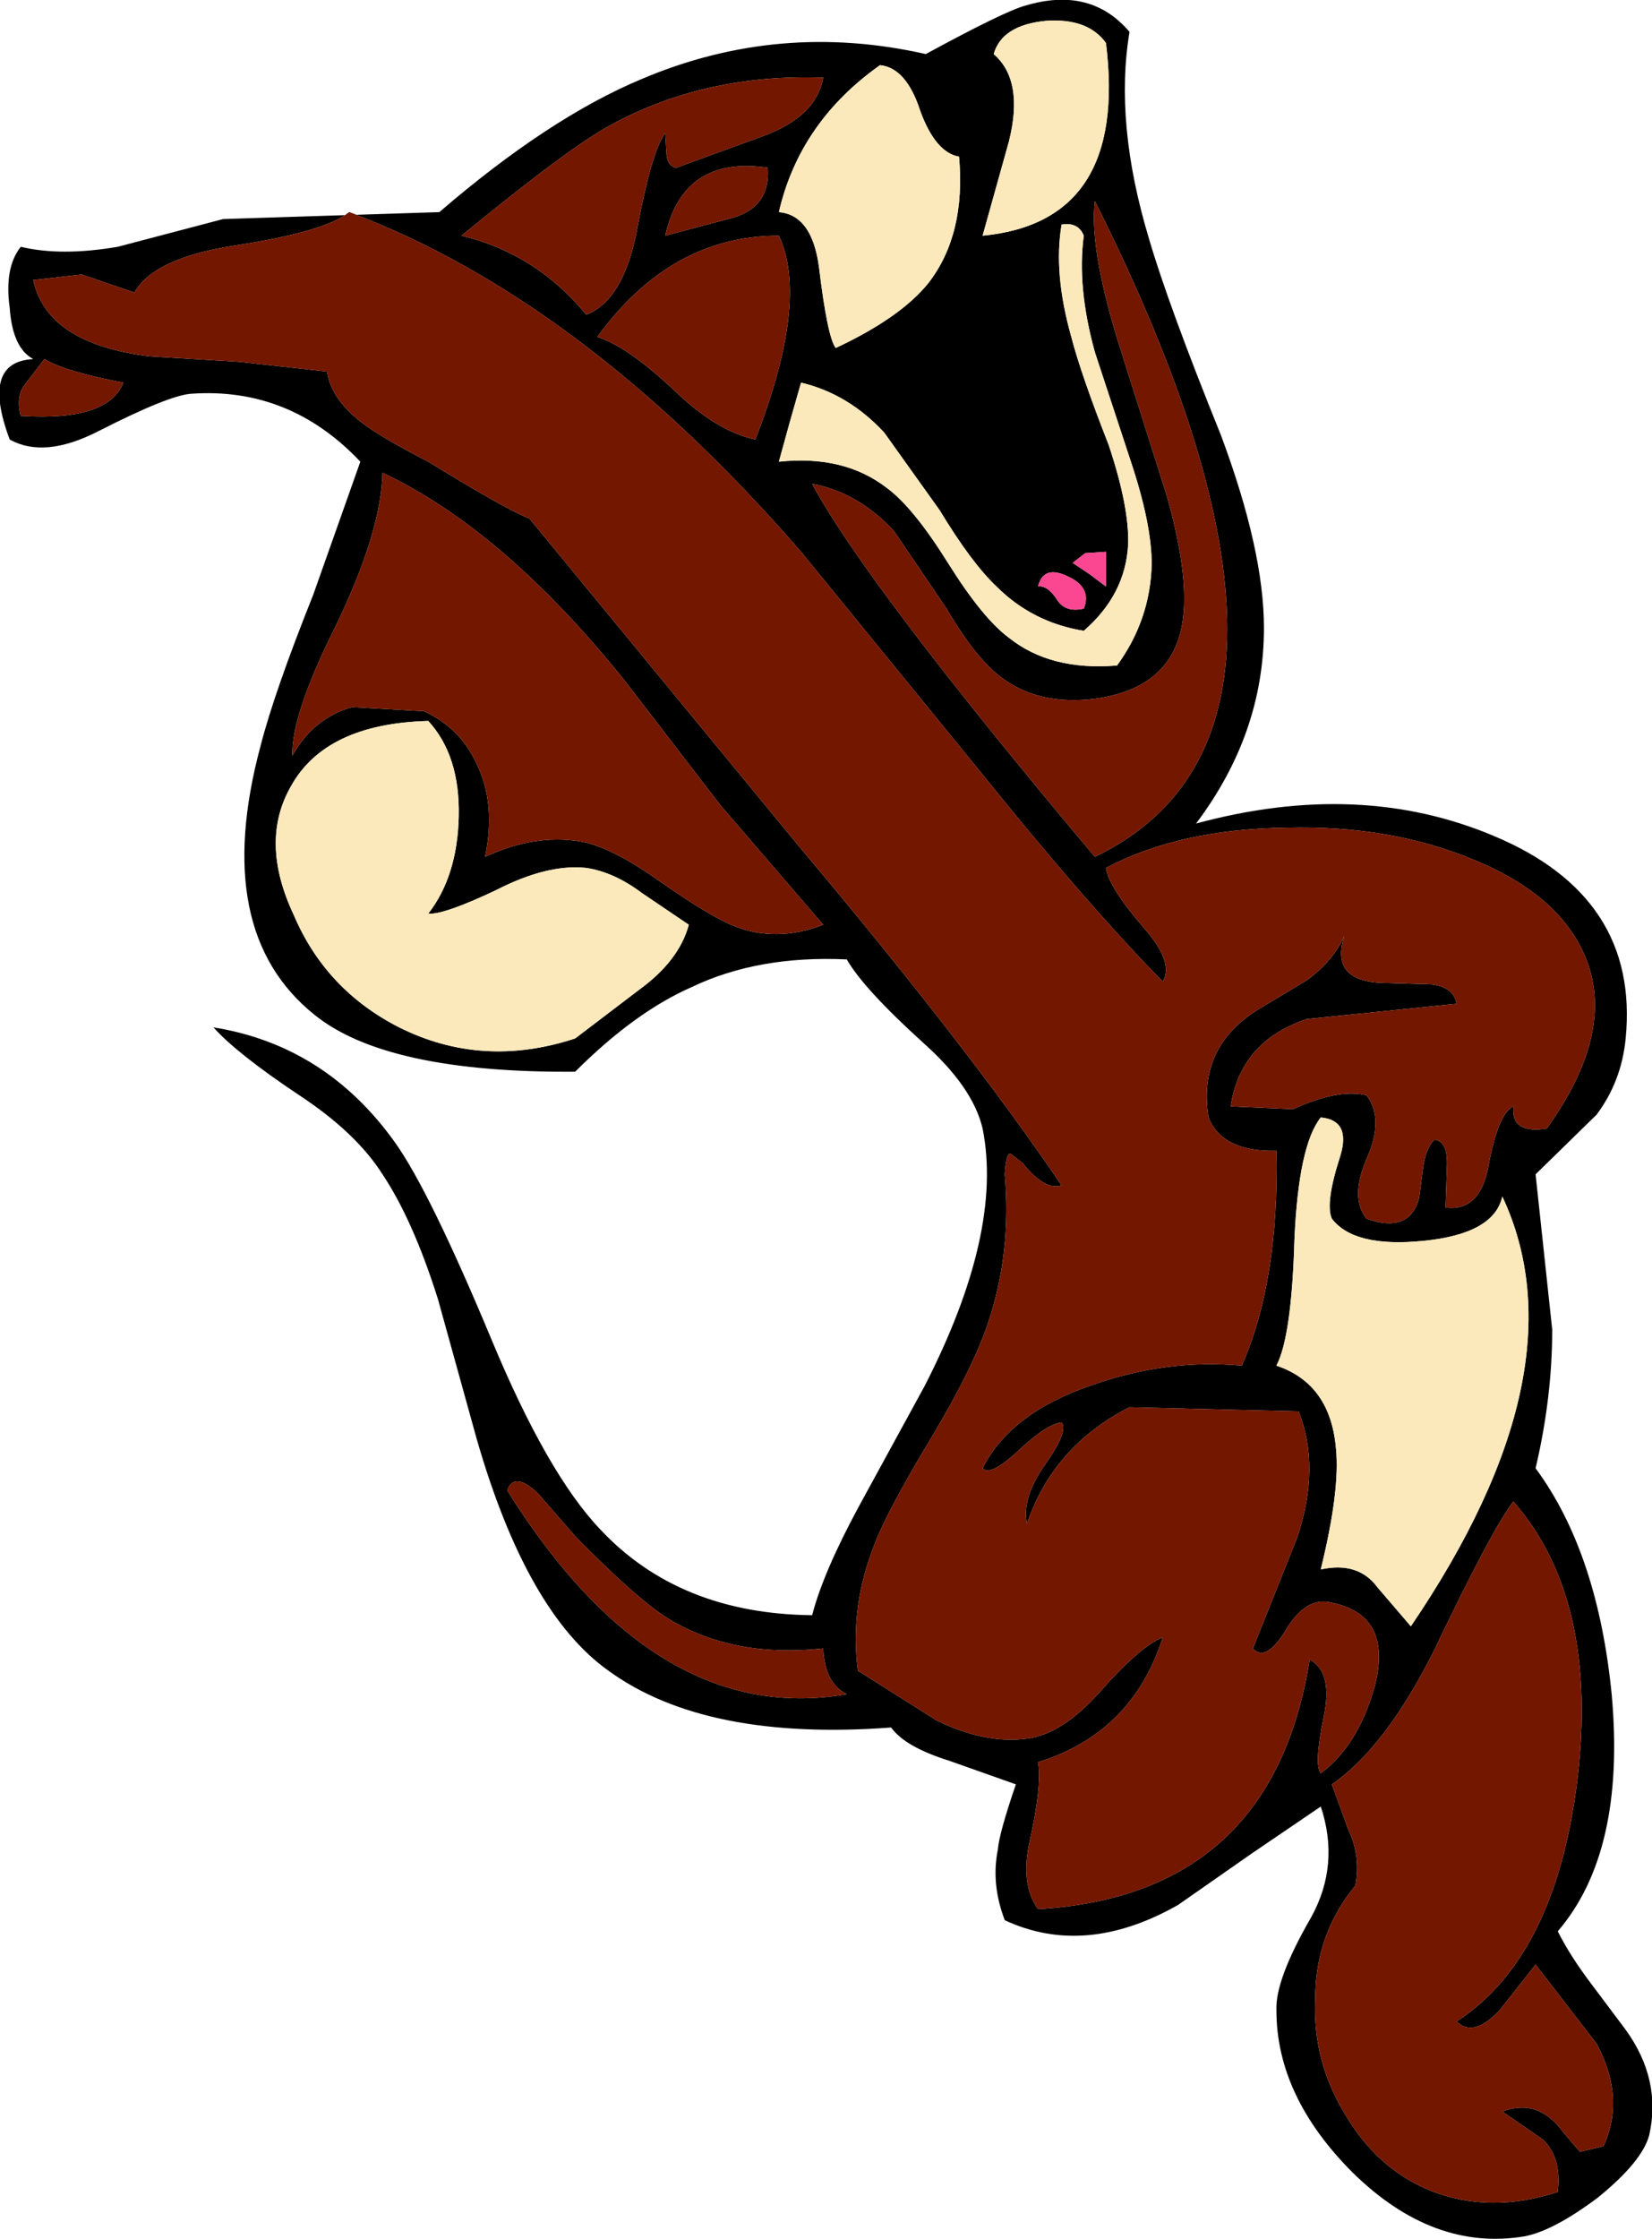
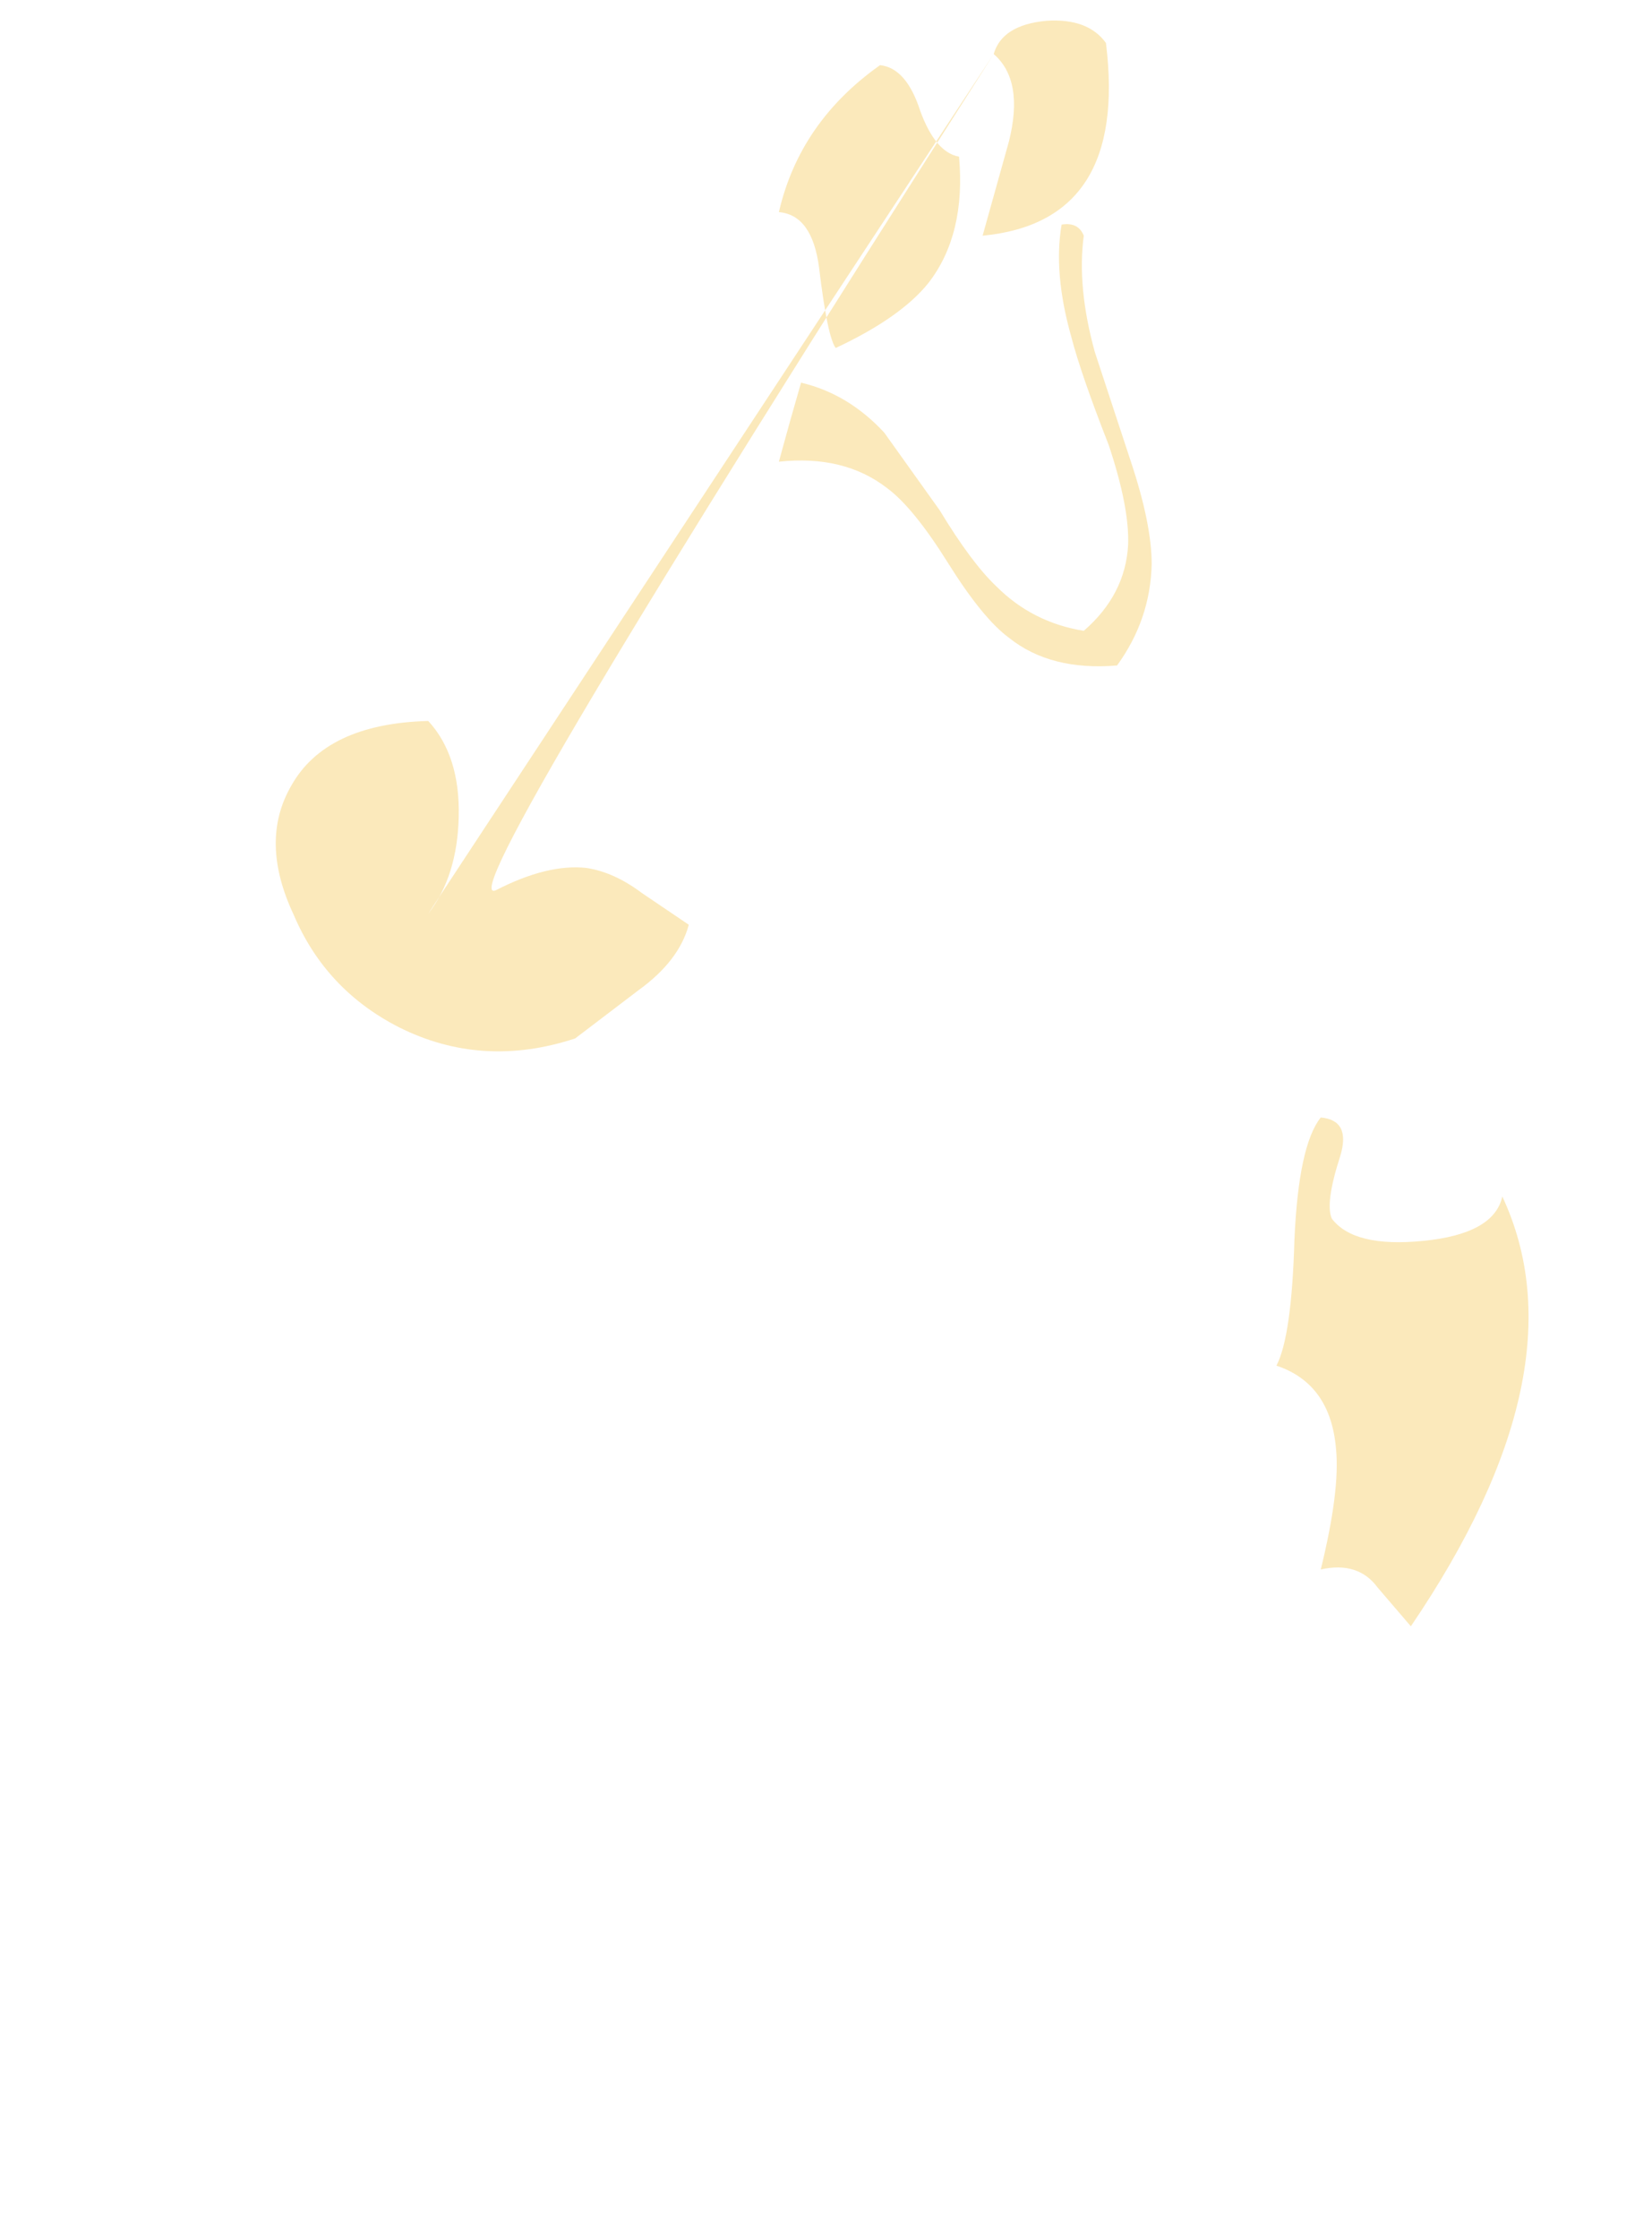
<svg xmlns="http://www.w3.org/2000/svg" height="80.75px" width="59.6px">
  <g transform="matrix(1.0, 0.0, 0.0, 1.0, -3.4, 38.4)">
-     <path d="M27.4 -29.9 L29.85 -30.55 Q31.2 -30.95 31.1 -32.35 28.05 -32.8 27.4 -29.9 M26.35 -29.95 Q26.9 -32.95 27.4 -33.6 L27.45 -32.8 Q27.5 -32.4 27.8 -32.35 L30.95 -33.5 Q32.85 -34.2 33.1 -35.6 28.85 -35.75 25.45 -33.9 23.95 -33.1 20.05 -29.9 22.75 -29.25 24.55 -27.05 25.85 -27.55 26.35 -29.95 M39.25 -36.45 Q40.35 -35.5 39.8 -33.3 L38.85 -29.9 Q44.1 -30.4 43.3 -36.85 42.65 -37.75 41.15 -37.65 39.55 -37.5 39.25 -36.45 M38.0 -32.75 Q37.15 -32.9 36.6 -34.4 36.1 -35.95 35.15 -36.05 32.25 -34.0 31.5 -30.75 32.7 -30.65 32.95 -28.75 33.25 -26.25 33.55 -25.85 35.9 -26.95 36.9 -28.2 38.25 -29.95 38.0 -32.75 M36.8 -36.45 Q39.65 -38.0 40.4 -38.2 42.75 -38.9 44.15 -37.25 43.6 -33.95 44.85 -29.8 45.55 -27.4 47.45 -22.7 49.0 -18.55 49.0 -15.75 49.0 -11.95 46.55 -8.7 52.45 -10.3 57.3 -8.25 62.55 -6.05 62.05 -0.95 61.9 0.6 61.0 1.8 L58.8 3.95 59.4 9.55 Q59.4 12.0 58.8 14.55 61.05 17.6 61.55 22.75 62.05 28.4 59.6 31.25 60.05 32.15 60.85 33.2 L62.05 34.8 Q63.35 36.6 62.9 38.6 62.65 39.55 61.05 40.85 59.45 42.05 58.4 42.25 55.1 42.8 52.2 39.95 49.45 37.2 49.45 34.1 49.4 33.0 50.7 30.75 51.75 28.85 51.05 26.75 L48.55 28.45 45.9 30.3 Q42.55 32.2 39.65 30.85 39.15 29.55 39.4 28.3 39.45 27.7 40.05 25.95 L37.65 25.1 Q36.05 24.6 35.55 23.9 28.85 24.4 25.35 21.85 22.4 19.75 20.6 13.5 L19.2 8.45 Q18.3 5.6 17.2 3.95 16.25 2.45 14.2 1.1 11.95 -0.4 11.1 -1.35 15.15 -0.7 17.65 2.8 18.9 4.55 21.15 9.95 23.15 14.75 25.05 16.75 27.9 19.8 32.7 19.85 33.1 18.3 34.4 15.9 L36.75 11.6 Q39.6 6.05 38.85 2.3 38.5 0.8 36.7 -0.8 34.55 -2.75 33.95 -3.8 30.75 -3.95 28.35 -2.8 26.3 -1.9 24.15 0.25 17.35 0.3 14.75 -1.8 11.0 -4.8 12.8 -11.5 13.3 -13.45 14.7 -16.95 L16.4 -21.75 Q13.85 -24.45 10.3 -24.2 9.5 -24.15 6.95 -22.85 5.0 -21.85 3.75 -22.55 2.7 -25.35 4.6 -25.45 3.85 -25.85 3.75 -27.3 3.55 -28.75 4.15 -29.5 5.6 -29.15 7.65 -29.5 L11.45 -30.5 19.25 -30.75 Q23.2 -34.15 26.55 -35.55 31.5 -37.65 36.8 -36.45 M4.35 -24.6 Q3.95 -24.15 4.15 -23.4 7.3 -23.2 7.85 -24.6 5.75 -25.0 5.0 -25.45 L4.35 -24.6 M16.1 -12.9 L18.7 -12.75 Q20.0 -12.15 20.6 -10.85 21.3 -9.4 20.9 -7.5 22.85 -8.4 24.6 -8.0 25.7 -7.7 27.3 -6.55 29.1 -5.3 29.9 -5.0 31.4 -4.4 33.1 -5.05 L29.4 -9.35 25.9 -13.9 Q21.55 -19.3 17.2 -21.35 17.15 -19.2 15.5 -15.8 13.9 -12.6 13.95 -11.15 14.7 -12.5 16.1 -12.9 M8.25 -27.85 L6.35 -28.5 4.6 -28.3 Q5.1 -26.0 8.8 -25.55 L12.05 -25.35 15.2 -25.0 Q15.35 -23.95 16.6 -23.05 17.3 -22.55 18.85 -21.75 21.7 -20.0 22.5 -19.7 L32.25 -7.85 Q38.35 -0.6 41.7 4.35 41.1 4.55 40.3 3.55 L39.85 3.2 Q39.7 3.2 39.65 3.95 39.9 6.75 39.05 9.3 38.5 10.95 37.0 13.45 35.4 16.1 34.95 17.3 34.05 19.55 34.35 21.85 L37.2 23.65 Q38.95 24.5 40.45 24.3 41.7 24.15 43.05 22.65 44.55 20.95 45.35 20.65 44.25 24.1 40.85 25.15 41.0 25.95 40.55 28.0 40.2 29.55 40.85 30.45 49.3 29.95 50.65 21.45 51.5 21.9 51.15 23.55 50.8 25.25 51.05 25.55 52.4 24.55 53.0 22.4 53.65 19.85 51.45 19.4 50.5 19.15 49.75 20.45 49.05 21.55 48.6 21.05 L50.2 17.05 Q51.05 14.5 50.25 12.5 L44.15 12.35 Q41.4 13.75 40.45 16.55 40.25 15.6 41.15 14.35 41.95 13.2 41.7 12.9 41.15 12.95 40.05 14.0 39.1 14.85 38.85 14.55 39.85 12.55 42.8 11.55 45.5 10.6 48.2 10.85 49.55 7.8 49.45 3.1 47.5 3.15 47.0 1.9 46.6 -0.65 48.8 -2.0 L50.55 -3.05 Q51.5 -3.75 51.9 -4.65 51.35 -2.95 53.45 -2.95 L55.05 -2.9 Q55.85 -2.8 55.95 -2.2 L50.55 -1.65 Q48.15 -0.85 47.8 1.5 L50.05 1.6 Q51.7 0.85 52.7 1.1 53.35 1.95 52.7 3.4 52.1 4.8 52.7 5.55 54.25 6.1 54.6 4.8 L54.75 3.65 Q54.85 3.0 55.15 2.7 55.65 2.75 55.6 3.7 L55.55 5.15 Q56.8 5.3 57.1 3.65 57.45 1.75 58.0 1.5 57.9 2.5 59.2 2.3 61.65 -1.1 60.65 -3.75 59.75 -6.1 56.55 -7.4 53.55 -8.65 49.8 -8.55 45.95 -8.5 43.3 -7.1 43.4 -6.4 44.7 -4.9 45.75 -3.7 45.35 -3.0 42.6 -5.8 38.7 -10.65 L32.3 -18.5 Q24.4 -27.6 16.0 -30.75 15.15 -30.05 11.9 -29.55 8.95 -29.1 8.25 -27.85 M31.5 -29.9 Q27.6 -29.9 24.95 -26.25 26.05 -25.9 27.75 -24.3 29.25 -22.85 30.65 -22.55 32.6 -27.55 31.5 -29.9 M35.3 -22.8 Q34.0 -24.2 32.3 -24.6 L31.9 -23.2 31.5 -21.75 Q33.85 -22.0 35.4 -20.8 36.35 -20.1 37.6 -18.1 38.85 -16.1 39.8 -15.4 41.3 -14.2 43.7 -14.4 44.9 -16.05 44.95 -18.05 44.95 -19.5 44.2 -21.75 L42.9 -25.7 Q42.25 -28.05 42.5 -29.9 42.3 -30.4 41.7 -30.3 41.4 -28.55 42.05 -26.25 42.4 -24.9 43.4 -22.35 44.15 -20.1 44.1 -18.75 44.0 -16.95 42.5 -15.65 40.65 -15.95 39.35 -17.25 38.45 -18.1 37.3 -20.0 L35.3 -22.8 M18.85 -5.45 Q19.9 -6.8 19.95 -8.95 20.0 -11.15 18.85 -12.4 15.15 -12.3 13.9 -10.05 12.75 -8.05 14.0 -5.4 15.15 -2.7 17.8 -1.35 20.8 0.15 24.15 -0.95 L26.45 -2.7 Q27.9 -3.75 28.25 -5.05 L26.55 -6.2 Q25.55 -6.95 24.55 -7.1 23.15 -7.25 21.3 -6.3 19.4 -5.4 18.85 -5.45 M39.55 -13.95 Q38.6 -14.65 37.55 -16.45 L35.65 -19.25 Q34.35 -20.65 32.7 -20.95 34.7 -17.25 42.9 -7.5 52.45 -12.1 42.9 -31.15 42.7 -29.5 43.7 -26.2 L45.5 -20.5 Q46.4 -17.3 46.0 -15.65 45.5 -13.55 42.9 -13.2 40.9 -12.95 39.55 -13.95 M41.95 -17.6 Q41.05 -18.05 40.85 -17.25 41.2 -17.3 41.55 -16.75 41.85 -16.3 42.5 -16.45 42.8 -17.2 41.95 -17.6 M43.3 -17.25 L43.3 -18.5 42.55 -18.45 42.1 -18.1 42.7 -17.7 43.3 -17.25 M51.45 5.55 Q51.2 5.0 51.75 3.3 52.15 2.0 51.05 1.9 50.25 2.9 50.1 6.3 50.0 9.8 49.45 10.85 51.4 11.5 51.6 13.85 51.75 15.35 51.05 18.2 52.4 17.9 53.1 18.85 L54.3 20.25 Q60.55 11.05 57.6 4.75 57.3 6.1 54.75 6.35 52.25 6.6 51.45 5.55 M24.15 17.0 L22.8 15.45 Q21.95 14.65 21.7 15.35 27.05 23.9 33.95 22.7 33.15 22.3 33.1 21.05 29.9 21.4 27.55 20.0 26.4 19.3 24.15 17.0 M58.0 15.75 Q57.25 16.7 55.1 21.2 53.35 24.65 51.45 25.95 L52.05 27.6 Q52.5 28.55 52.3 29.6 50.85 31.35 50.85 33.7 50.75 35.9 51.9 37.8 53.05 39.8 55.0 40.6 57.15 41.45 59.6 40.65 59.75 39.4 59.05 38.75 L57.6 37.75 Q58.9 37.25 59.8 38.5 L60.4 39.2 61.25 39.0 Q62.05 37.25 61.0 35.3 L58.8 32.45 57.5 34.1 Q56.55 35.1 55.95 34.5 59.5 32.2 60.3 25.85 61.1 19.3 58.0 15.75" fill="#000000" fill-rule="evenodd" stroke="none" />
-     <path d="M26.35 -29.95 Q25.85 -27.55 24.55 -27.05 22.75 -29.25 20.05 -29.9 23.95 -33.1 25.45 -33.9 28.85 -35.75 33.1 -35.6 32.85 -34.2 30.95 -33.5 L27.8 -32.35 Q27.5 -32.4 27.45 -32.8 L27.4 -33.6 Q26.9 -32.95 26.35 -29.95 M27.4 -29.9 Q28.05 -32.8 31.1 -32.35 31.2 -30.95 29.85 -30.55 L27.4 -29.9 M31.5 -29.9 Q32.6 -27.55 30.65 -22.55 29.25 -22.85 27.75 -24.3 26.05 -25.9 24.95 -26.25 27.6 -29.9 31.5 -29.9 M8.25 -27.85 Q8.95 -29.1 11.9 -29.55 15.15 -30.05 16.0 -30.75 24.4 -27.6 32.3 -18.5 L38.7 -10.65 Q42.6 -5.8 45.35 -3.0 45.75 -3.7 44.7 -4.9 43.4 -6.4 43.3 -7.1 45.95 -8.5 49.8 -8.55 53.55 -8.65 56.55 -7.4 59.75 -6.1 60.65 -3.75 61.65 -1.1 59.2 2.3 57.9 2.5 58.0 1.5 57.45 1.75 57.1 3.65 56.8 5.3 55.55 5.15 L55.6 3.7 Q55.65 2.75 55.15 2.7 54.85 3.0 54.75 3.65 L54.6 4.8 Q54.25 6.1 52.7 5.55 52.1 4.8 52.7 3.4 53.35 1.95 52.7 1.1 51.7 0.85 50.05 1.6 L47.8 1.5 Q48.15 -0.85 50.55 -1.65 L55.95 -2.2 Q55.85 -2.8 55.05 -2.9 L53.45 -2.95 Q51.35 -2.95 51.9 -4.65 51.5 -3.75 50.55 -3.05 L48.8 -2.0 Q46.6 -0.65 47.0 1.9 47.5 3.15 49.45 3.1 49.55 7.8 48.2 10.85 45.5 10.6 42.8 11.55 39.85 12.55 38.85 14.55 39.1 14.85 40.05 14.0 41.15 12.95 41.7 12.9 41.95 13.2 41.15 14.35 40.25 15.6 40.45 16.55 41.4 13.75 44.15 12.35 L50.25 12.5 Q51.05 14.5 50.2 17.05 L48.6 21.05 Q49.05 21.55 49.75 20.45 50.5 19.15 51.45 19.4 53.65 19.85 53.0 22.4 52.4 24.55 51.05 25.55 50.8 25.25 51.15 23.55 51.5 21.9 50.65 21.45 49.3 29.95 40.85 30.45 40.2 29.55 40.55 28.0 41.0 25.95 40.85 25.15 44.25 24.1 45.35 20.65 44.55 20.95 43.05 22.65 41.7 24.15 40.45 24.3 38.95 24.5 37.2 23.65 L34.35 21.85 Q34.05 19.55 34.95 17.3 35.4 16.1 37.0 13.45 38.5 10.95 39.05 9.3 39.9 6.75 39.65 3.95 39.7 3.2 39.85 3.2 L40.3 3.55 Q41.1 4.55 41.7 4.35 38.35 -0.6 32.25 -7.85 L22.5 -19.7 Q21.7 -20.0 18.85 -21.75 17.3 -22.55 16.6 -23.05 15.35 -23.95 15.2 -25.0 L12.05 -25.35 8.8 -25.55 Q5.1 -26.0 4.6 -28.3 L6.35 -28.5 8.25 -27.85 M16.1 -12.9 Q14.7 -12.5 13.95 -11.15 13.9 -12.6 15.5 -15.8 17.15 -19.2 17.2 -21.35 21.55 -19.3 25.9 -13.9 L29.4 -9.35 33.1 -5.05 Q31.4 -4.4 29.9 -5.0 29.1 -5.3 27.3 -6.55 25.7 -7.7 24.6 -8.0 22.85 -8.4 20.9 -7.5 21.3 -9.4 20.6 -10.85 20.0 -12.15 18.7 -12.75 L16.1 -12.9 M4.35 -24.6 L5.0 -25.45 Q5.75 -25.0 7.85 -24.6 7.3 -23.2 4.15 -23.4 3.95 -24.15 4.35 -24.6 M39.55 -13.95 Q40.9 -12.95 42.9 -13.2 45.5 -13.55 46.0 -15.65 46.4 -17.3 45.5 -20.5 L43.7 -26.2 Q42.7 -29.5 42.9 -31.15 52.45 -12.1 42.9 -7.5 34.7 -17.25 32.7 -20.95 34.35 -20.65 35.65 -19.25 L37.55 -16.45 Q38.6 -14.65 39.55 -13.95 M58.0 15.75 Q61.1 19.3 60.3 25.85 59.5 32.2 55.95 34.5 56.55 35.1 57.5 34.1 L58.8 32.45 61.0 35.3 Q62.05 37.25 61.25 39.0 L60.4 39.2 59.8 38.5 Q58.9 37.25 57.6 37.75 L59.05 38.75 Q59.75 39.4 59.6 40.65 57.15 41.45 55.0 40.6 53.05 39.8 51.9 37.8 50.75 35.9 50.85 33.7 50.85 31.35 52.3 29.6 52.5 28.55 52.05 27.6 L51.45 25.95 Q53.35 24.65 55.1 21.2 57.25 16.7 58.0 15.75 M24.15 17.0 Q26.4 19.3 27.55 20.0 29.9 21.4 33.1 21.05 33.15 22.3 33.95 22.7 27.05 23.9 21.7 15.35 21.95 14.65 22.8 15.45 L24.15 17.0" fill="#731700" fill-rule="evenodd" stroke="none" />
-     <path d="M38.0 -32.75 Q38.25 -29.95 36.9 -28.2 35.9 -26.95 33.55 -25.85 33.25 -26.25 32.95 -28.75 32.7 -30.65 31.5 -30.75 32.25 -34.0 35.15 -36.05 36.1 -35.95 36.6 -34.4 37.15 -32.9 38.0 -32.75 M39.25 -36.45 Q39.55 -37.5 41.15 -37.65 42.65 -37.75 43.3 -36.85 44.1 -30.4 38.85 -29.9 L39.8 -33.3 Q40.35 -35.5 39.25 -36.45 M18.85 -5.45 Q19.4 -5.4 21.3 -6.3 23.15 -7.25 24.55 -7.1 25.55 -6.95 26.55 -6.2 L28.25 -5.05 Q27.9 -3.75 26.45 -2.7 L24.15 -0.95 Q20.8 0.15 17.8 -1.35 15.15 -2.7 14.0 -5.4 12.75 -8.05 13.9 -10.05 15.15 -12.3 18.85 -12.4 20.0 -11.15 19.95 -8.95 19.9 -6.8 18.85 -5.45 M35.3 -22.8 L37.3 -20.0 Q38.45 -18.1 39.35 -17.25 40.65 -15.95 42.5 -15.65 44.0 -16.95 44.1 -18.75 44.15 -20.1 43.4 -22.35 42.4 -24.9 42.05 -26.25 41.4 -28.55 41.7 -30.3 42.3 -30.4 42.5 -29.9 42.25 -28.05 42.9 -25.7 L44.2 -21.75 Q44.95 -19.5 44.95 -18.05 44.9 -16.05 43.7 -14.4 41.3 -14.2 39.8 -15.4 38.85 -16.1 37.6 -18.1 36.35 -20.1 35.4 -20.8 33.85 -22.0 31.5 -21.75 L31.9 -23.2 32.3 -24.6 Q34.0 -24.2 35.3 -22.8 M51.45 5.55 Q52.25 6.6 54.75 6.35 57.3 6.1 57.6 4.75 60.55 11.05 54.3 20.25 L53.1 18.85 Q52.4 17.9 51.05 18.2 51.75 15.35 51.6 13.85 51.4 11.5 49.45 10.85 50.0 9.8 50.1 6.3 50.25 2.9 51.05 1.9 52.15 2.0 51.75 3.3 51.2 5.0 51.45 5.55" fill="#fbe9bb" fill-rule="evenodd" stroke="none" />
-     <path d="M43.3 -17.25 L42.7 -17.7 42.1 -18.1 42.55 -18.45 43.3 -18.5 43.3 -17.25 M41.95 -17.6 Q42.8 -17.2 42.5 -16.45 41.85 -16.3 41.55 -16.75 41.2 -17.3 40.85 -17.25 41.05 -18.05 41.95 -17.6" fill="#fb4791" fill-rule="evenodd" stroke="none" />
+     <path d="M38.0 -32.75 Q38.25 -29.95 36.9 -28.2 35.9 -26.95 33.55 -25.85 33.25 -26.25 32.95 -28.75 32.7 -30.65 31.5 -30.75 32.25 -34.0 35.15 -36.05 36.1 -35.95 36.6 -34.4 37.15 -32.9 38.0 -32.75 M39.25 -36.45 Q39.55 -37.5 41.15 -37.65 42.65 -37.75 43.3 -36.85 44.1 -30.4 38.85 -29.9 L39.8 -33.3 Q40.35 -35.5 39.25 -36.45 Q19.4 -5.4 21.3 -6.3 23.15 -7.25 24.55 -7.1 25.55 -6.95 26.55 -6.2 L28.25 -5.05 Q27.9 -3.75 26.45 -2.7 L24.15 -0.95 Q20.8 0.15 17.8 -1.35 15.15 -2.7 14.0 -5.4 12.75 -8.05 13.9 -10.05 15.15 -12.3 18.85 -12.4 20.0 -11.15 19.95 -8.95 19.9 -6.8 18.85 -5.45 M35.3 -22.8 L37.3 -20.0 Q38.45 -18.1 39.35 -17.25 40.65 -15.95 42.5 -15.65 44.0 -16.95 44.1 -18.75 44.15 -20.1 43.4 -22.35 42.4 -24.9 42.05 -26.25 41.4 -28.55 41.7 -30.3 42.3 -30.4 42.5 -29.9 42.25 -28.05 42.9 -25.7 L44.2 -21.75 Q44.95 -19.5 44.95 -18.05 44.9 -16.05 43.7 -14.4 41.3 -14.2 39.8 -15.4 38.85 -16.1 37.6 -18.1 36.35 -20.1 35.4 -20.8 33.85 -22.0 31.5 -21.75 L31.9 -23.2 32.3 -24.6 Q34.0 -24.2 35.3 -22.8 M51.45 5.55 Q52.25 6.6 54.75 6.35 57.3 6.1 57.6 4.75 60.55 11.05 54.3 20.25 L53.1 18.85 Q52.4 17.9 51.05 18.2 51.75 15.35 51.6 13.85 51.4 11.5 49.45 10.85 50.0 9.8 50.1 6.3 50.25 2.9 51.05 1.9 52.15 2.0 51.75 3.3 51.2 5.0 51.45 5.55" fill="#fbe9bb" fill-rule="evenodd" stroke="none" />
  </g>
</svg>